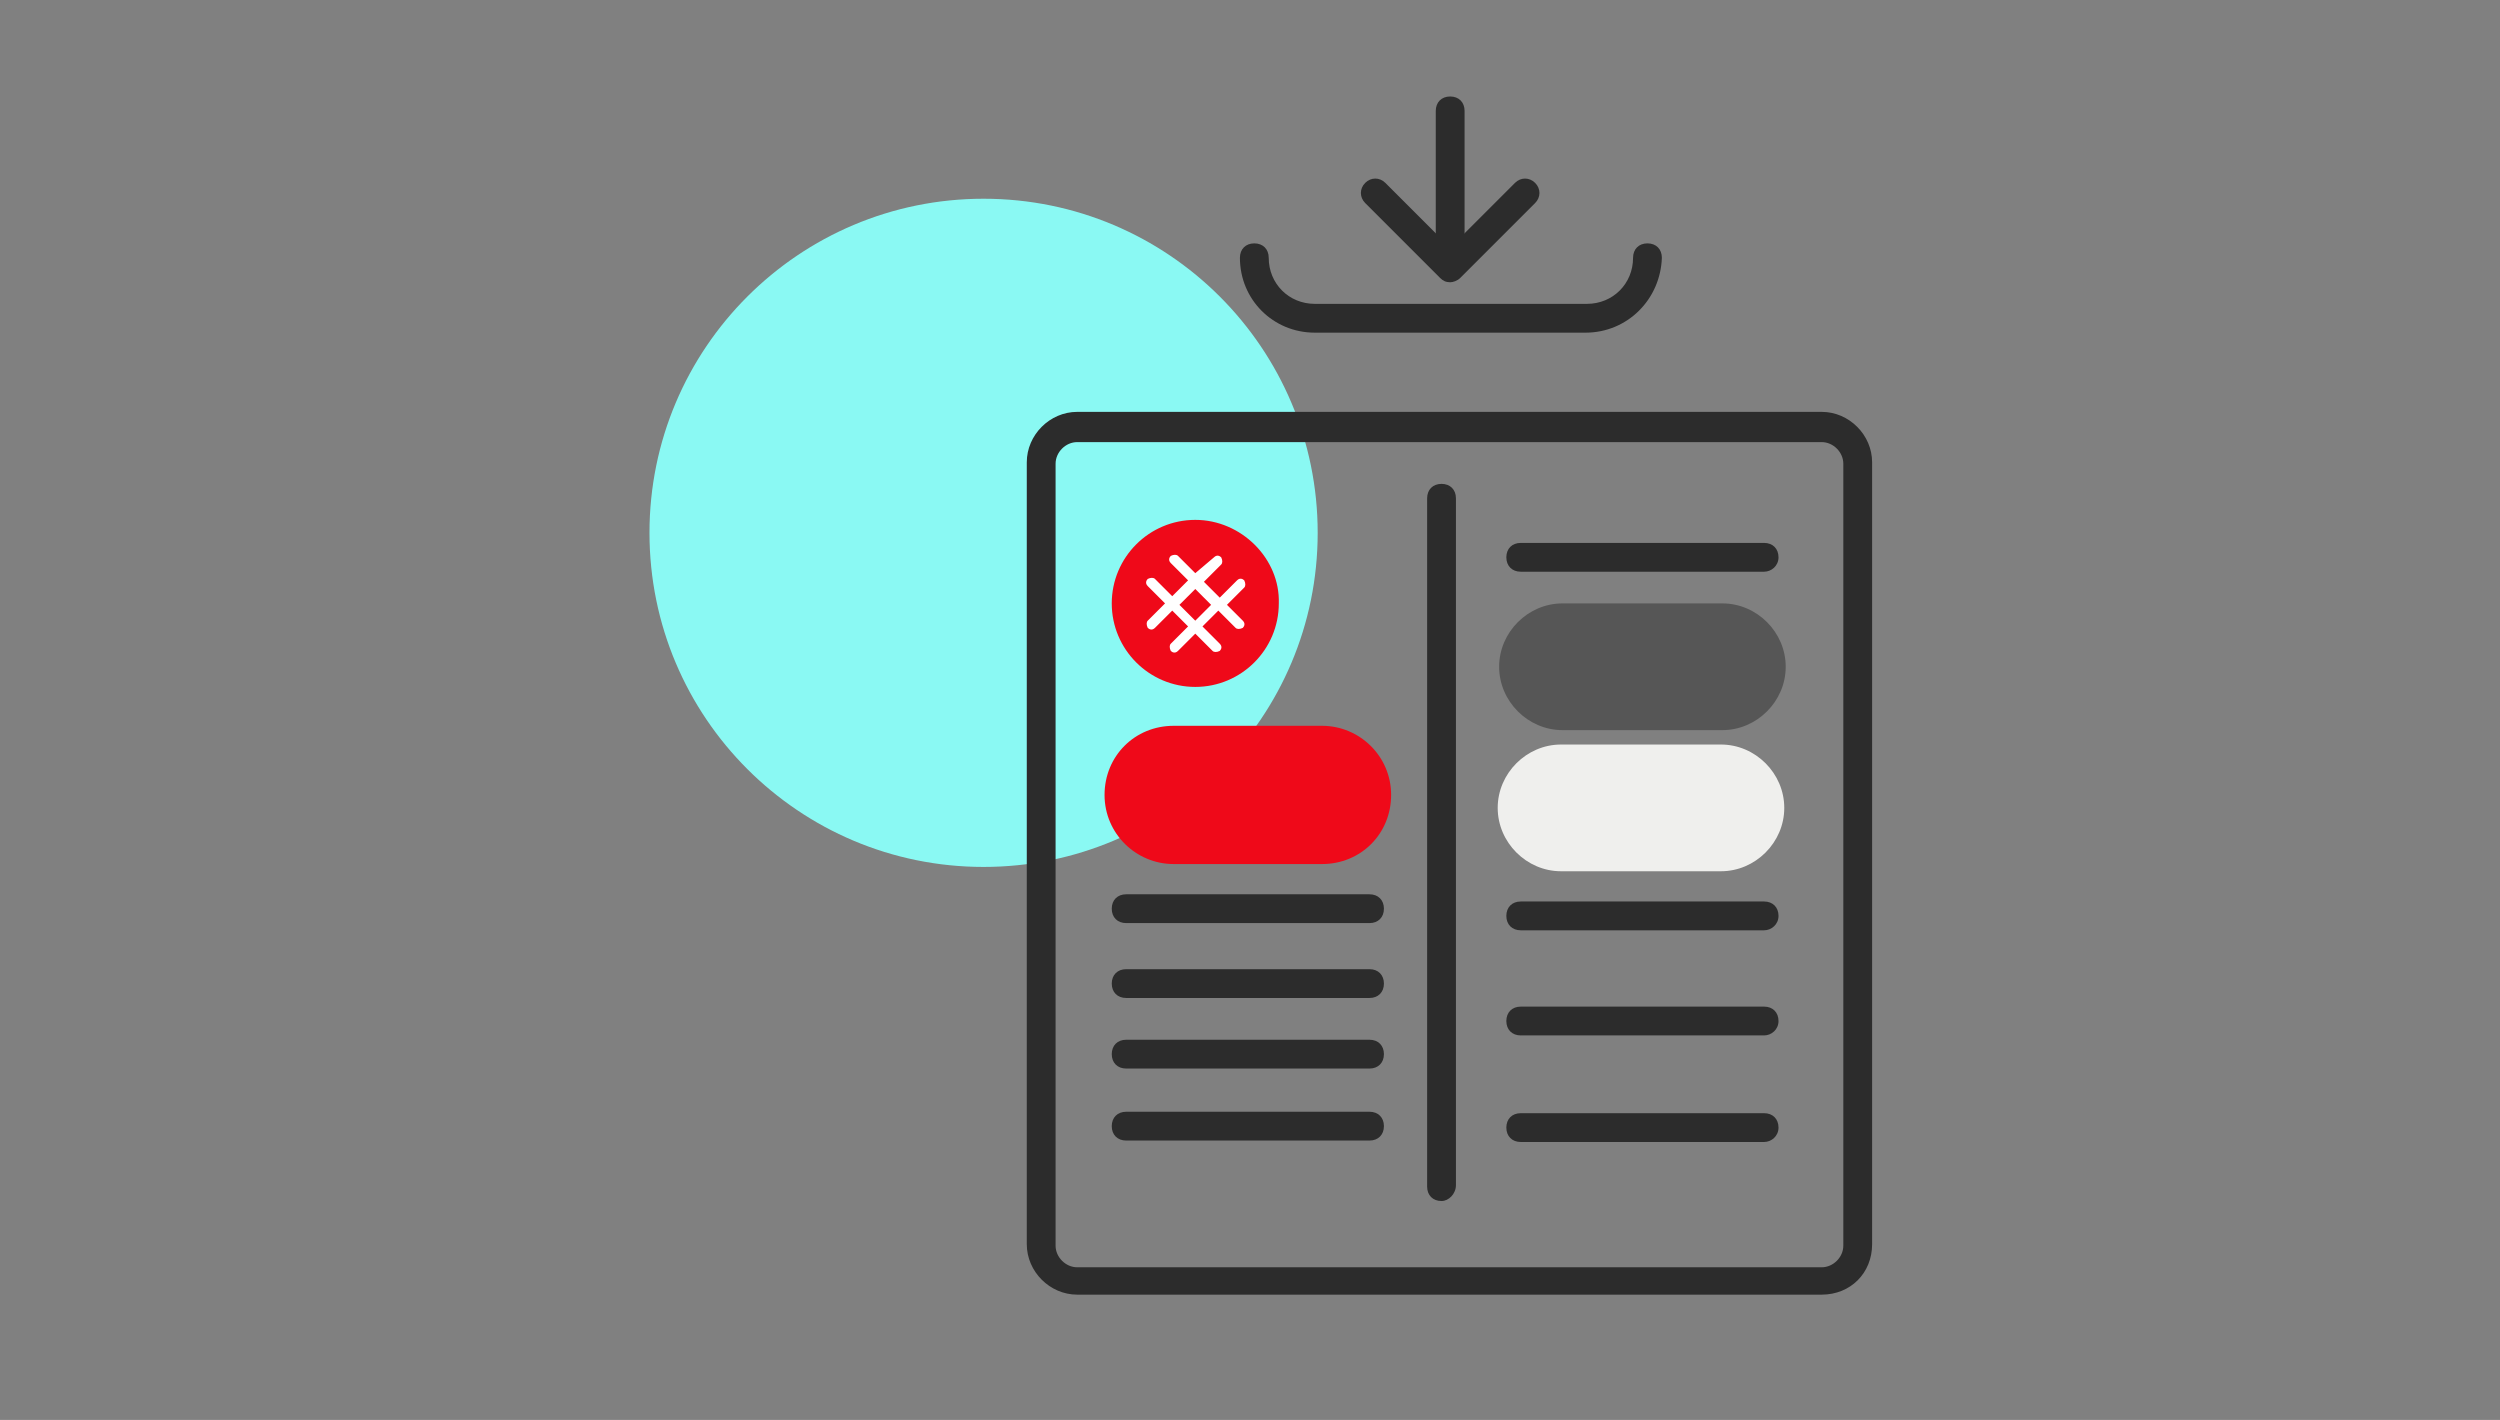
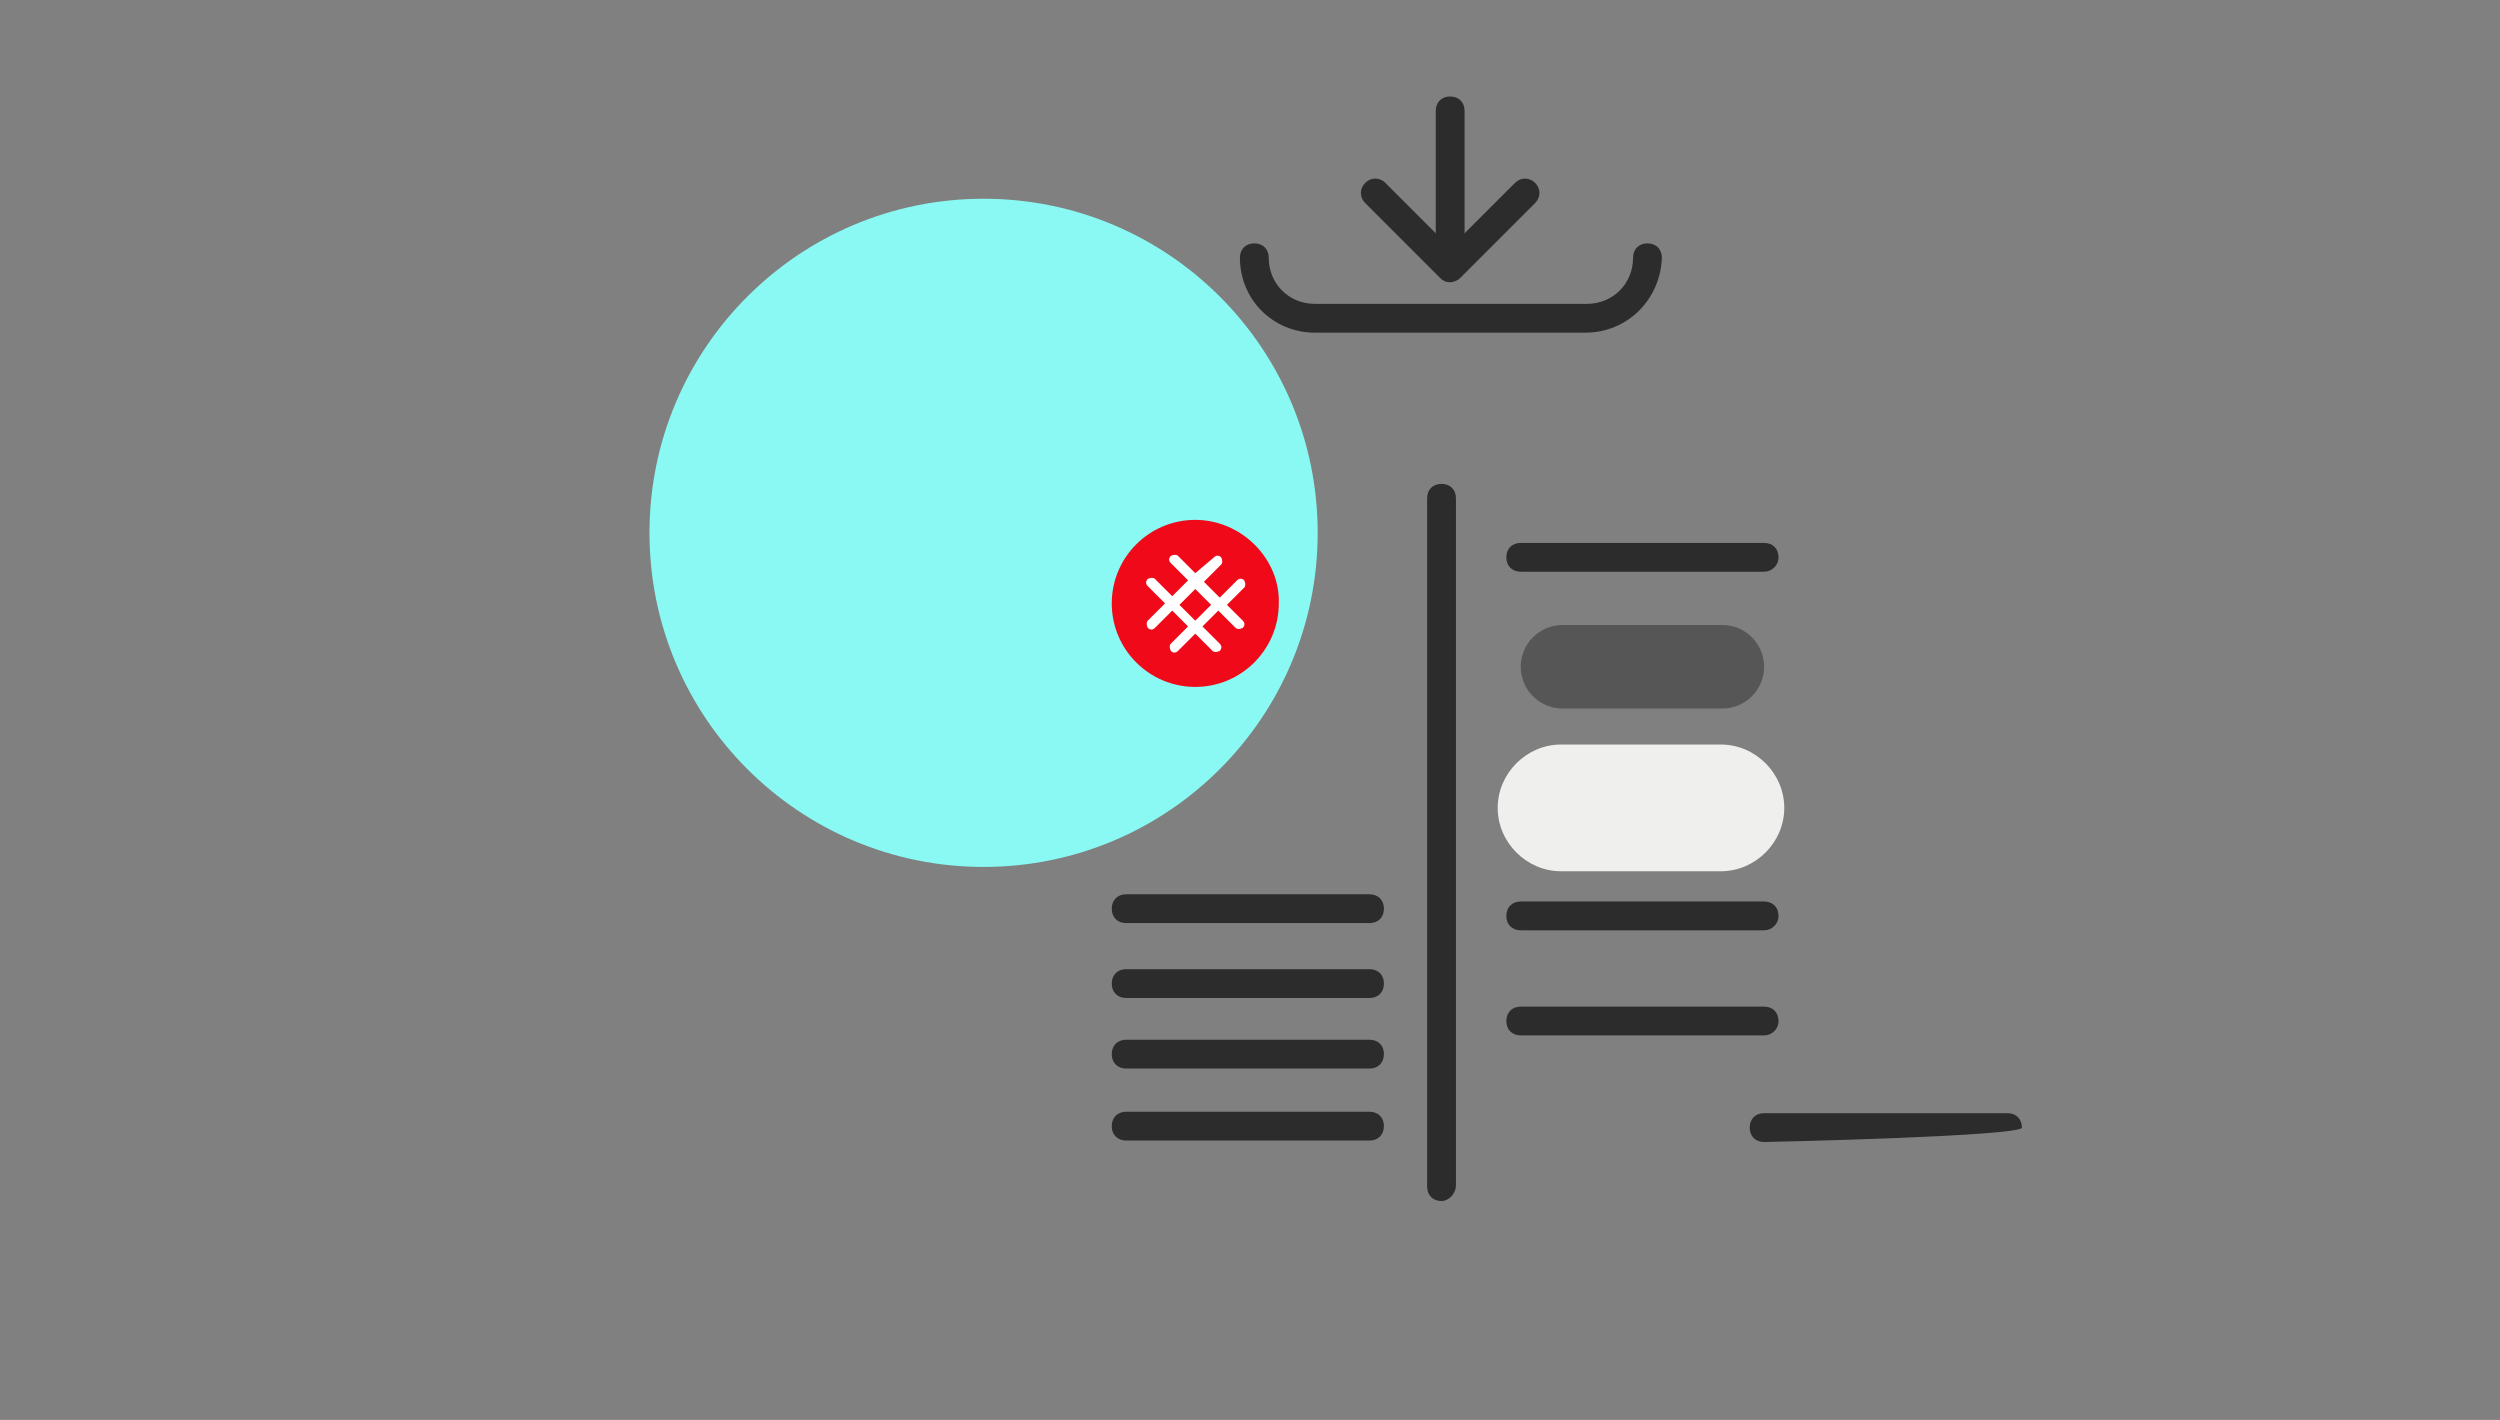
<svg xmlns="http://www.w3.org/2000/svg" id="Layer_1" x="0px" y="0px" viewBox="0 0 173.6 98.6" xml:space="preserve">
  <rect x="0" y="0" width="173.6" height="98.6" fill="#808080" stroke="none" />
  <g>
    <circle fill="#8AF9F3" cx="68.3" cy="37" r="23.2" />
    <g>
      <path fill="#565656" d="M119.6,49.2h-11.1c-1.6,0-2.9-1.3-2.9-2.9v0c0-1.6,1.3-2.9,2.9-2.9h11.1c1.6,0,2.9,1.3,2.9,2.9v0 C122.5,47.9,121.2,49.2,119.6,49.2z" />
-       <path fill="#565656" d="M119.6,50.7h-11.1c-2.4,0-4.4-2-4.4-4.4c0-2.4,2-4.4,4.4-4.4h11.1c2.4,0,4.4,2,4.4,4.4 C124,48.7,122,50.7,119.6,50.7z M108.5,44.9c-0.8,0-1.4,0.6-1.4,1.4c0,0.8,0.6,1.4,1.4,1.4h11.1c0.8,0,1.4-0.6,1.4-1.4 c0-0.8-0.6-1.4-1.4-1.4H108.5z" />
    </g>
    <g>
-       <path fill="#EF0919" d="M91.8,58.5H81.5c-1.8,0-3.3-1.5-3.3-3.3v0c0-1.8,1.5-3.3,3.3-3.3h10.3c1.8,0,3.3,1.5,3.3,3.3v0 C95.1,57,93.6,58.5,91.8,58.5z" />
-       <path fill="#EF0919" d="M91.8,60H81.5c-2.6,0-4.8-2.1-4.8-4.8s2.1-4.8,4.8-4.8h10.3c2.6,0,4.8,2.1,4.8,4.8S94.5,60,91.8,60z M81.5,53.5c-1,0-1.8,0.8-1.8,1.8c0,1,0.8,1.8,1.8,1.8h10.3c1,0,1.8-0.8,1.8-1.8c0-1-0.8-1.8-1.8-1.8H81.5z" />
-     </g>
+       </g>
    <g>
-       <path fill="#2C2C2C" d="M126.5,89.9L126.5,89.9l-51.7,0c-1.9,0-3.5-1.6-3.5-3.5l0-54.3c0-1.9,1.6-3.5,3.5-3.5l51.7,0 c1.9,0,3.5,1.6,3.5,3.5l0,54.3C130,88.4,128.5,89.9,126.5,89.9z M74.8,30.7c-0.8,0-1.5,0.7-1.5,1.5l0,54.3c0,0.8,0.7,1.5,1.5,1.5 l51.7,0c0.8,0,1.5-0.7,1.5-1.5l0-54.3c0-0.8-0.7-1.5-1.5-1.5L74.8,30.7z" />
      <path fill="#2C2C2C" d="M100.1,83.4c-0.6,0-1-0.4-1-1V34.6c0-0.6,0.4-1,1-1s1,0.4,1,1v47.7C101.1,82.9,100.6,83.4,100.1,83.4z" />
      <path fill="#2C2C2C" d="M122.5,39.7h-16.9c-0.6,0-1-0.4-1-1s0.4-1,1-1h16.9c0.6,0,1,0.4,1,1S123,39.7,122.5,39.7z" />
      <path fill="#2C2C2C" d="M122.5,64.6h-16.9c-0.6,0-1-0.4-1-1s0.4-1,1-1h16.9c0.6,0,1,0.4,1,1S123,64.6,122.5,64.6z" />
      <path fill="#2C2C2C" d="M122.5,71.9h-16.9c-0.6,0-1-0.4-1-1s0.4-1,1-1h16.9c0.6,0,1,0.4,1,1S123,71.9,122.5,71.9z" />
-       <path fill="#2C2C2C" d="M122.5,79.3h-16.9c-0.6,0-1-0.4-1-1s0.4-1,1-1h16.9c0.6,0,1,0.4,1,1S123,79.3,122.5,79.3z" />
+       <path fill="#2C2C2C" d="M122.5,79.3c-0.6,0-1-0.4-1-1s0.4-1,1-1h16.9c0.6,0,1,0.4,1,1S123,79.3,122.5,79.3z" />
      <path fill="#2C2C2C" d="M95.1,64.1H78.2c-0.6,0-1-0.4-1-1s0.4-1,1-1h16.9c0.6,0,1,0.4,1,1S95.7,64.1,95.1,64.1z" />
      <path fill="#2C2C2C" d="M95.1,69.3H78.2c-0.6,0-1-0.4-1-1s0.4-1,1-1h16.9c0.6,0,1,0.4,1,1S95.7,69.3,95.1,69.3z" />
      <path fill="#2C2C2C" d="M95.1,74.2H78.2c-0.6,0-1-0.4-1-1s0.4-1,1-1h16.9c0.6,0,1,0.4,1,1S95.7,74.2,95.1,74.2z" />
      <path fill="#2C2C2C" d="M95.1,79.2H78.2c-0.6,0-1-0.4-1-1s0.4-1,1-1h16.9c0.6,0,1,0.4,1,1S95.7,79.2,95.1,79.2z" />
    </g>
    <g>
      <path fill="#EFEFED" d="M119.5,59h-11.1c-1.6,0-2.9-1.3-2.9-2.9v0c0-1.6,1.3-2.9,2.9-2.9h11.1c1.6,0,2.9,1.3,2.9,2.9v0 C122.4,57.7,121.1,59,119.5,59z" />
      <path fill="#EFEFED" d="M119.5,60.5h-11.1c-2.4,0-4.4-2-4.4-4.4s2-4.4,4.4-4.4h11.1c2.4,0,4.4,2,4.4,4.4S121.9,60.5,119.5,60.5z M108.4,54.8c-0.8,0-1.4,0.6-1.4,1.4s0.6,1.4,1.4,1.4h11.1c0.8,0,1.4-0.6,1.4-1.4s-0.6-1.4-1.4-1.4H108.4z" />
    </g>
    <g>
      <path fill="#2C2C2C" d="M100.7,18c-0.6,0-1-0.4-1-1V7.7c0-0.6,0.4-1,1-1s1,0.4,1,1V17C101.7,17.6,101.2,18,100.7,18z" />
      <path fill="#2C2C2C" d="M100.7,19.6c-0.3,0-0.5-0.1-0.7-0.3l-5.2-5.2c-0.4-0.4-0.4-1,0-1.4c0.4-0.4,1-0.4,1.4,0l4.5,4.5l4.5-4.5 c0.4-0.4,1-0.4,1.4,0c0.4,0.4,0.4,1,0,1.4l-5.2,5.2C101.2,19.5,100.9,19.6,100.7,19.6z" />
    </g>
    <path fill="#2C2C2C" d="M110.1,23.1H91.3c-2.9,0-5.2-2.3-5.2-5.2c0-0.6,0.4-1,1-1s1,0.4,1,1c0,1.8,1.4,3.2,3.2,3.2h18.9 c1.8,0,3.2-1.4,3.2-3.2c0-0.6,0.4-1,1-1s1,0.4,1,1C115.3,20.8,113,23.1,110.1,23.1z" />
    <g>
      <path fill="#EF0919" d="M83,36.1c-3.2,0-5.8,2.6-5.8,5.8c0,3.2,2.6,5.8,5.8,5.8s5.8-2.6,5.8-5.8C88.9,38.8,86.2,36.1,83,36.1z" />
      <g>
        <g>
          <g>
            <path fill="#FFFFFF" d="M85.2,42l1.2-1.2c0.1-0.1,0.1-0.3,0-0.5c-0.1-0.1-0.3-0.2-0.5,0l-1.2,1.2l-1.1-1.1l1.2-1.2 c0.1-0.1,0.1-0.3,0-0.5c-0.1-0.1-0.3-0.2-0.5,0L83,39.8l-1.2-1.2c-0.1-0.1-0.3-0.1-0.5,0c-0.1,0.1-0.2,0.3,0,0.5l1.2,1.2 l-1.1,1.1l-1.2-1.2c-0.1-0.1-0.3-0.1-0.5,0c-0.1,0.1-0.2,0.3,0,0.5l1.2,1.2l-1.2,1.2c-0.1,0.1-0.1,0.3,0,0.5 c0.1,0.1,0.3,0.2,0.5,0l1.2-1.2l1.1,1.1l-1.2,1.2c-0.1,0.1-0.1,0.3,0,0.5c0.1,0.1,0.3,0.2,0.5,0l1.2-1.2l1.2,1.2 c0.1,0.1,0.3,0.1,0.5,0c0.1-0.1,0.2-0.3,0-0.5l-1.2-1.2l1.1-1.1l1.2,1.2c0.1,0.1,0.3,0.1,0.5,0c0.1-0.1,0.2-0.3,0-0.5L85.2,42z M83,43.1L81.9,42l1.1-1.1l1.1,1.1L83,43.1z" />
          </g>
        </g>
      </g>
    </g>
  </g>
</svg>